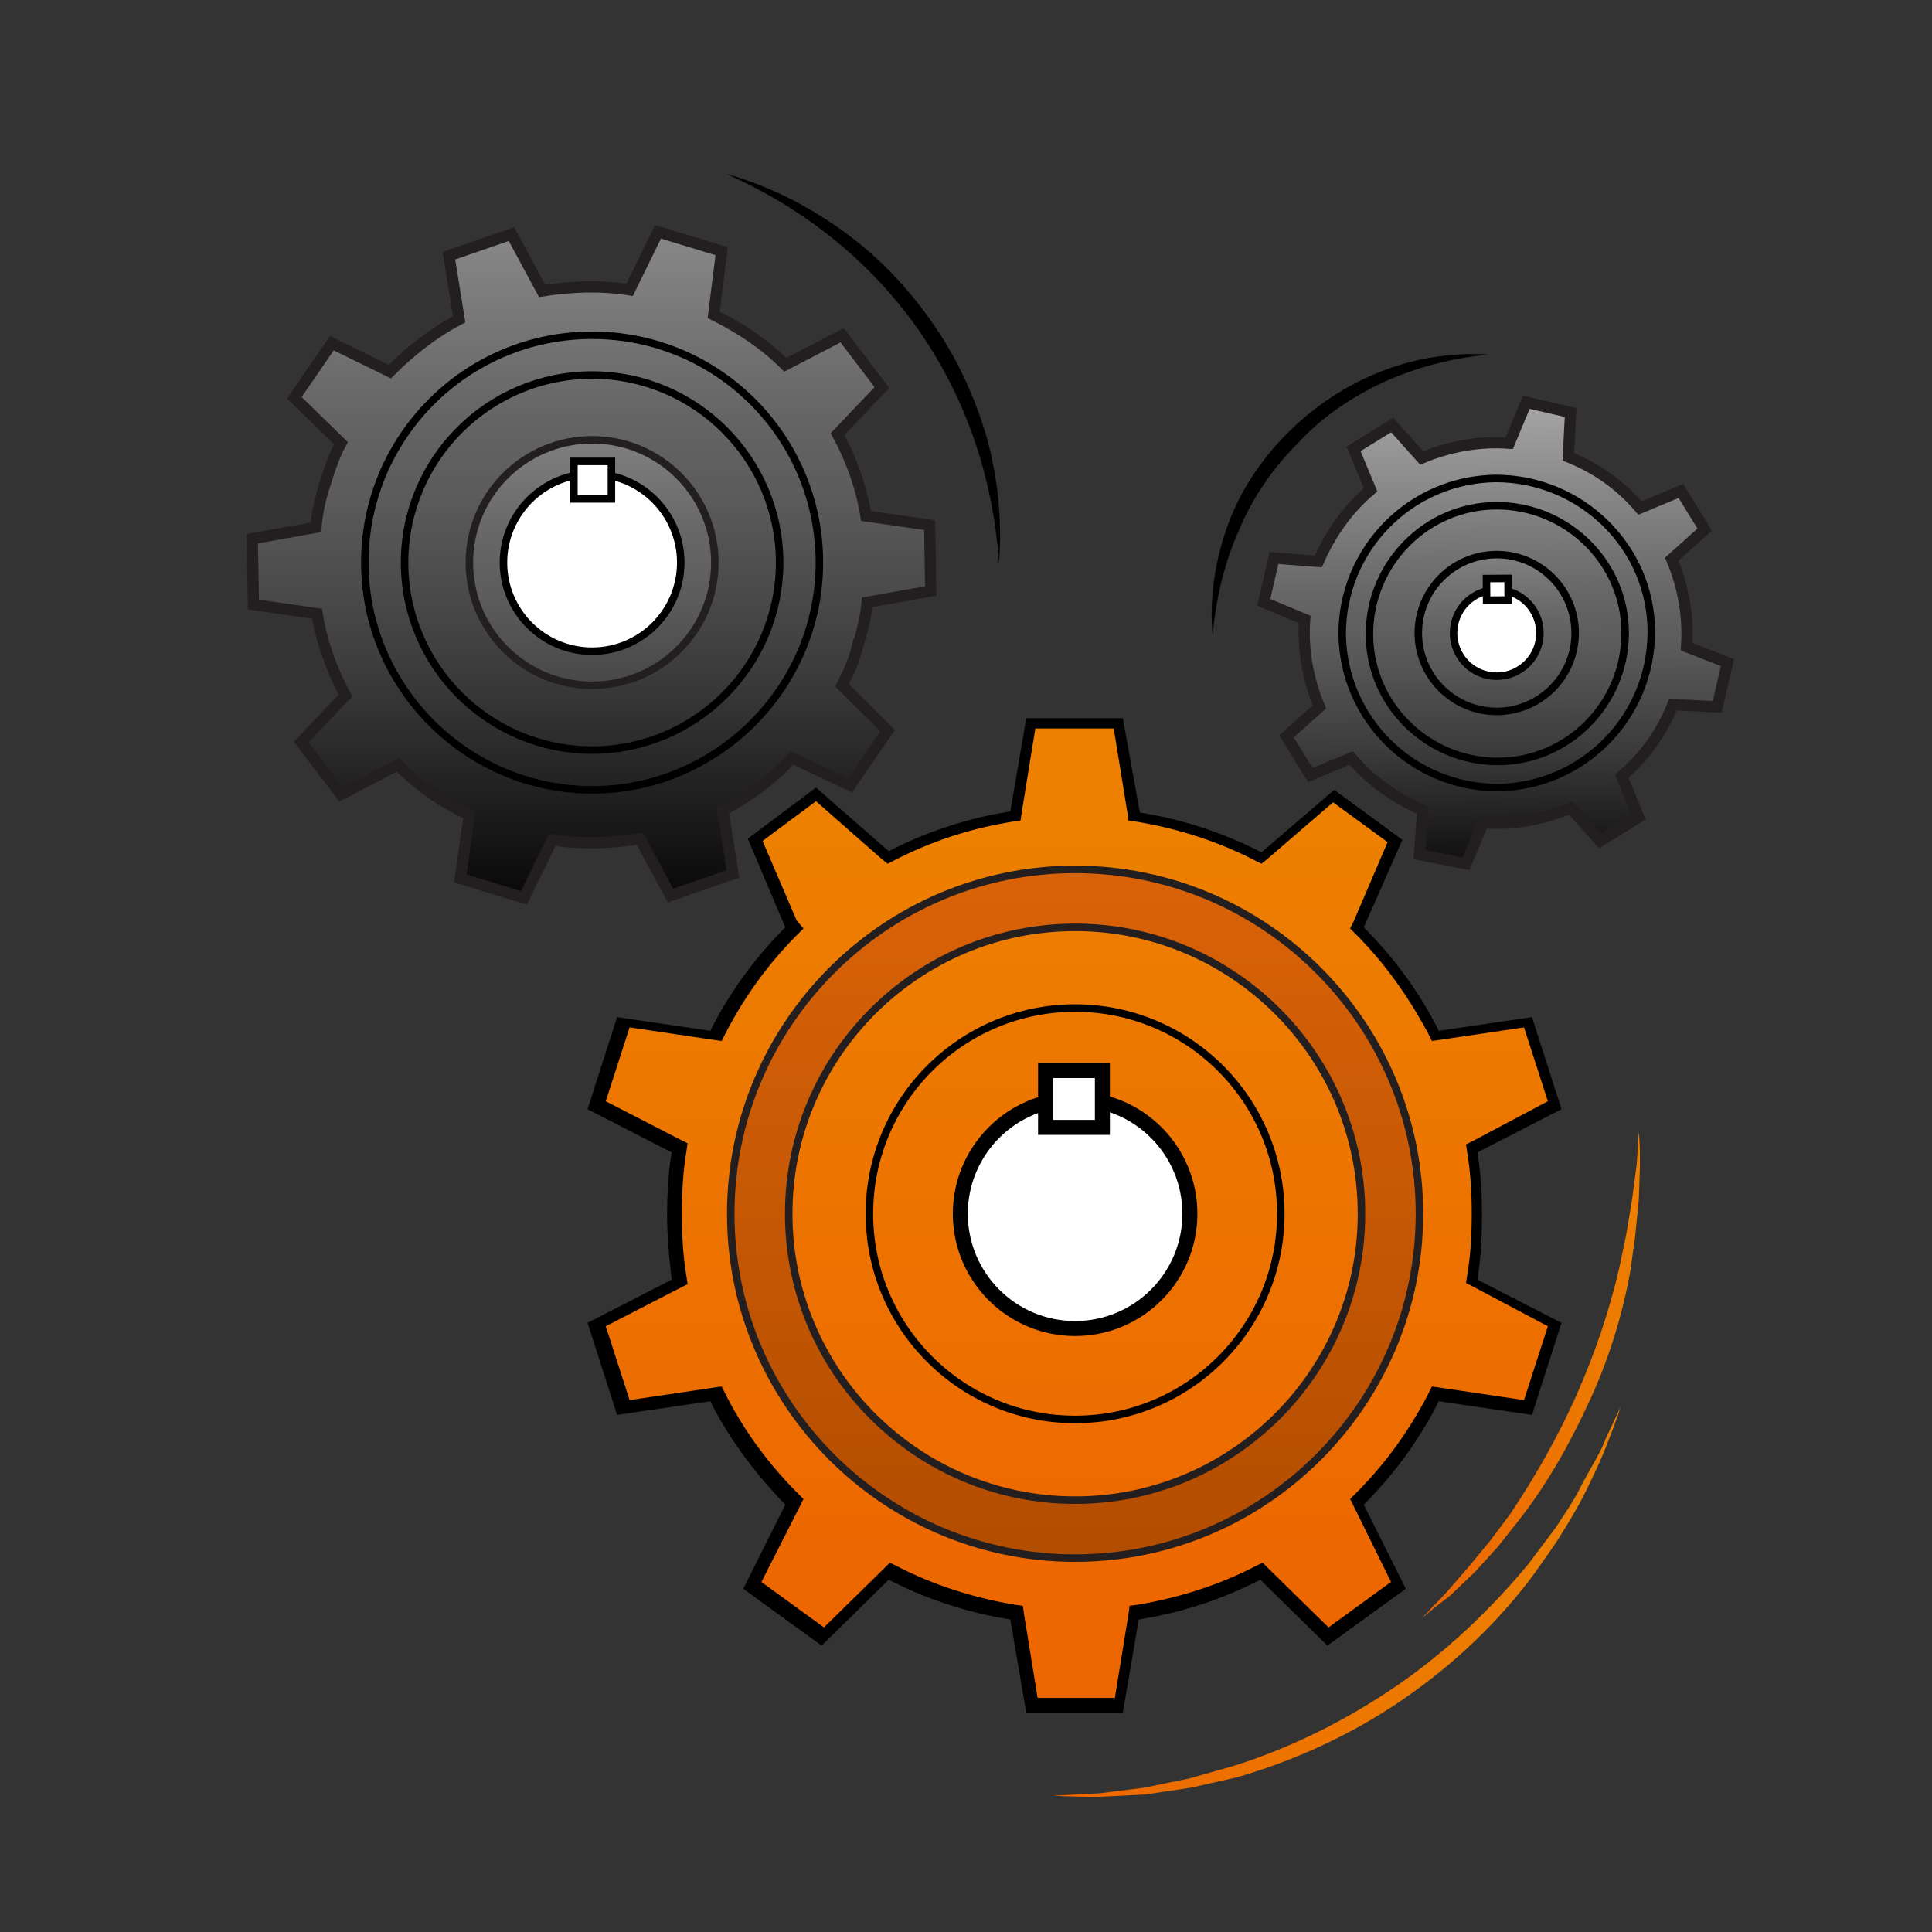
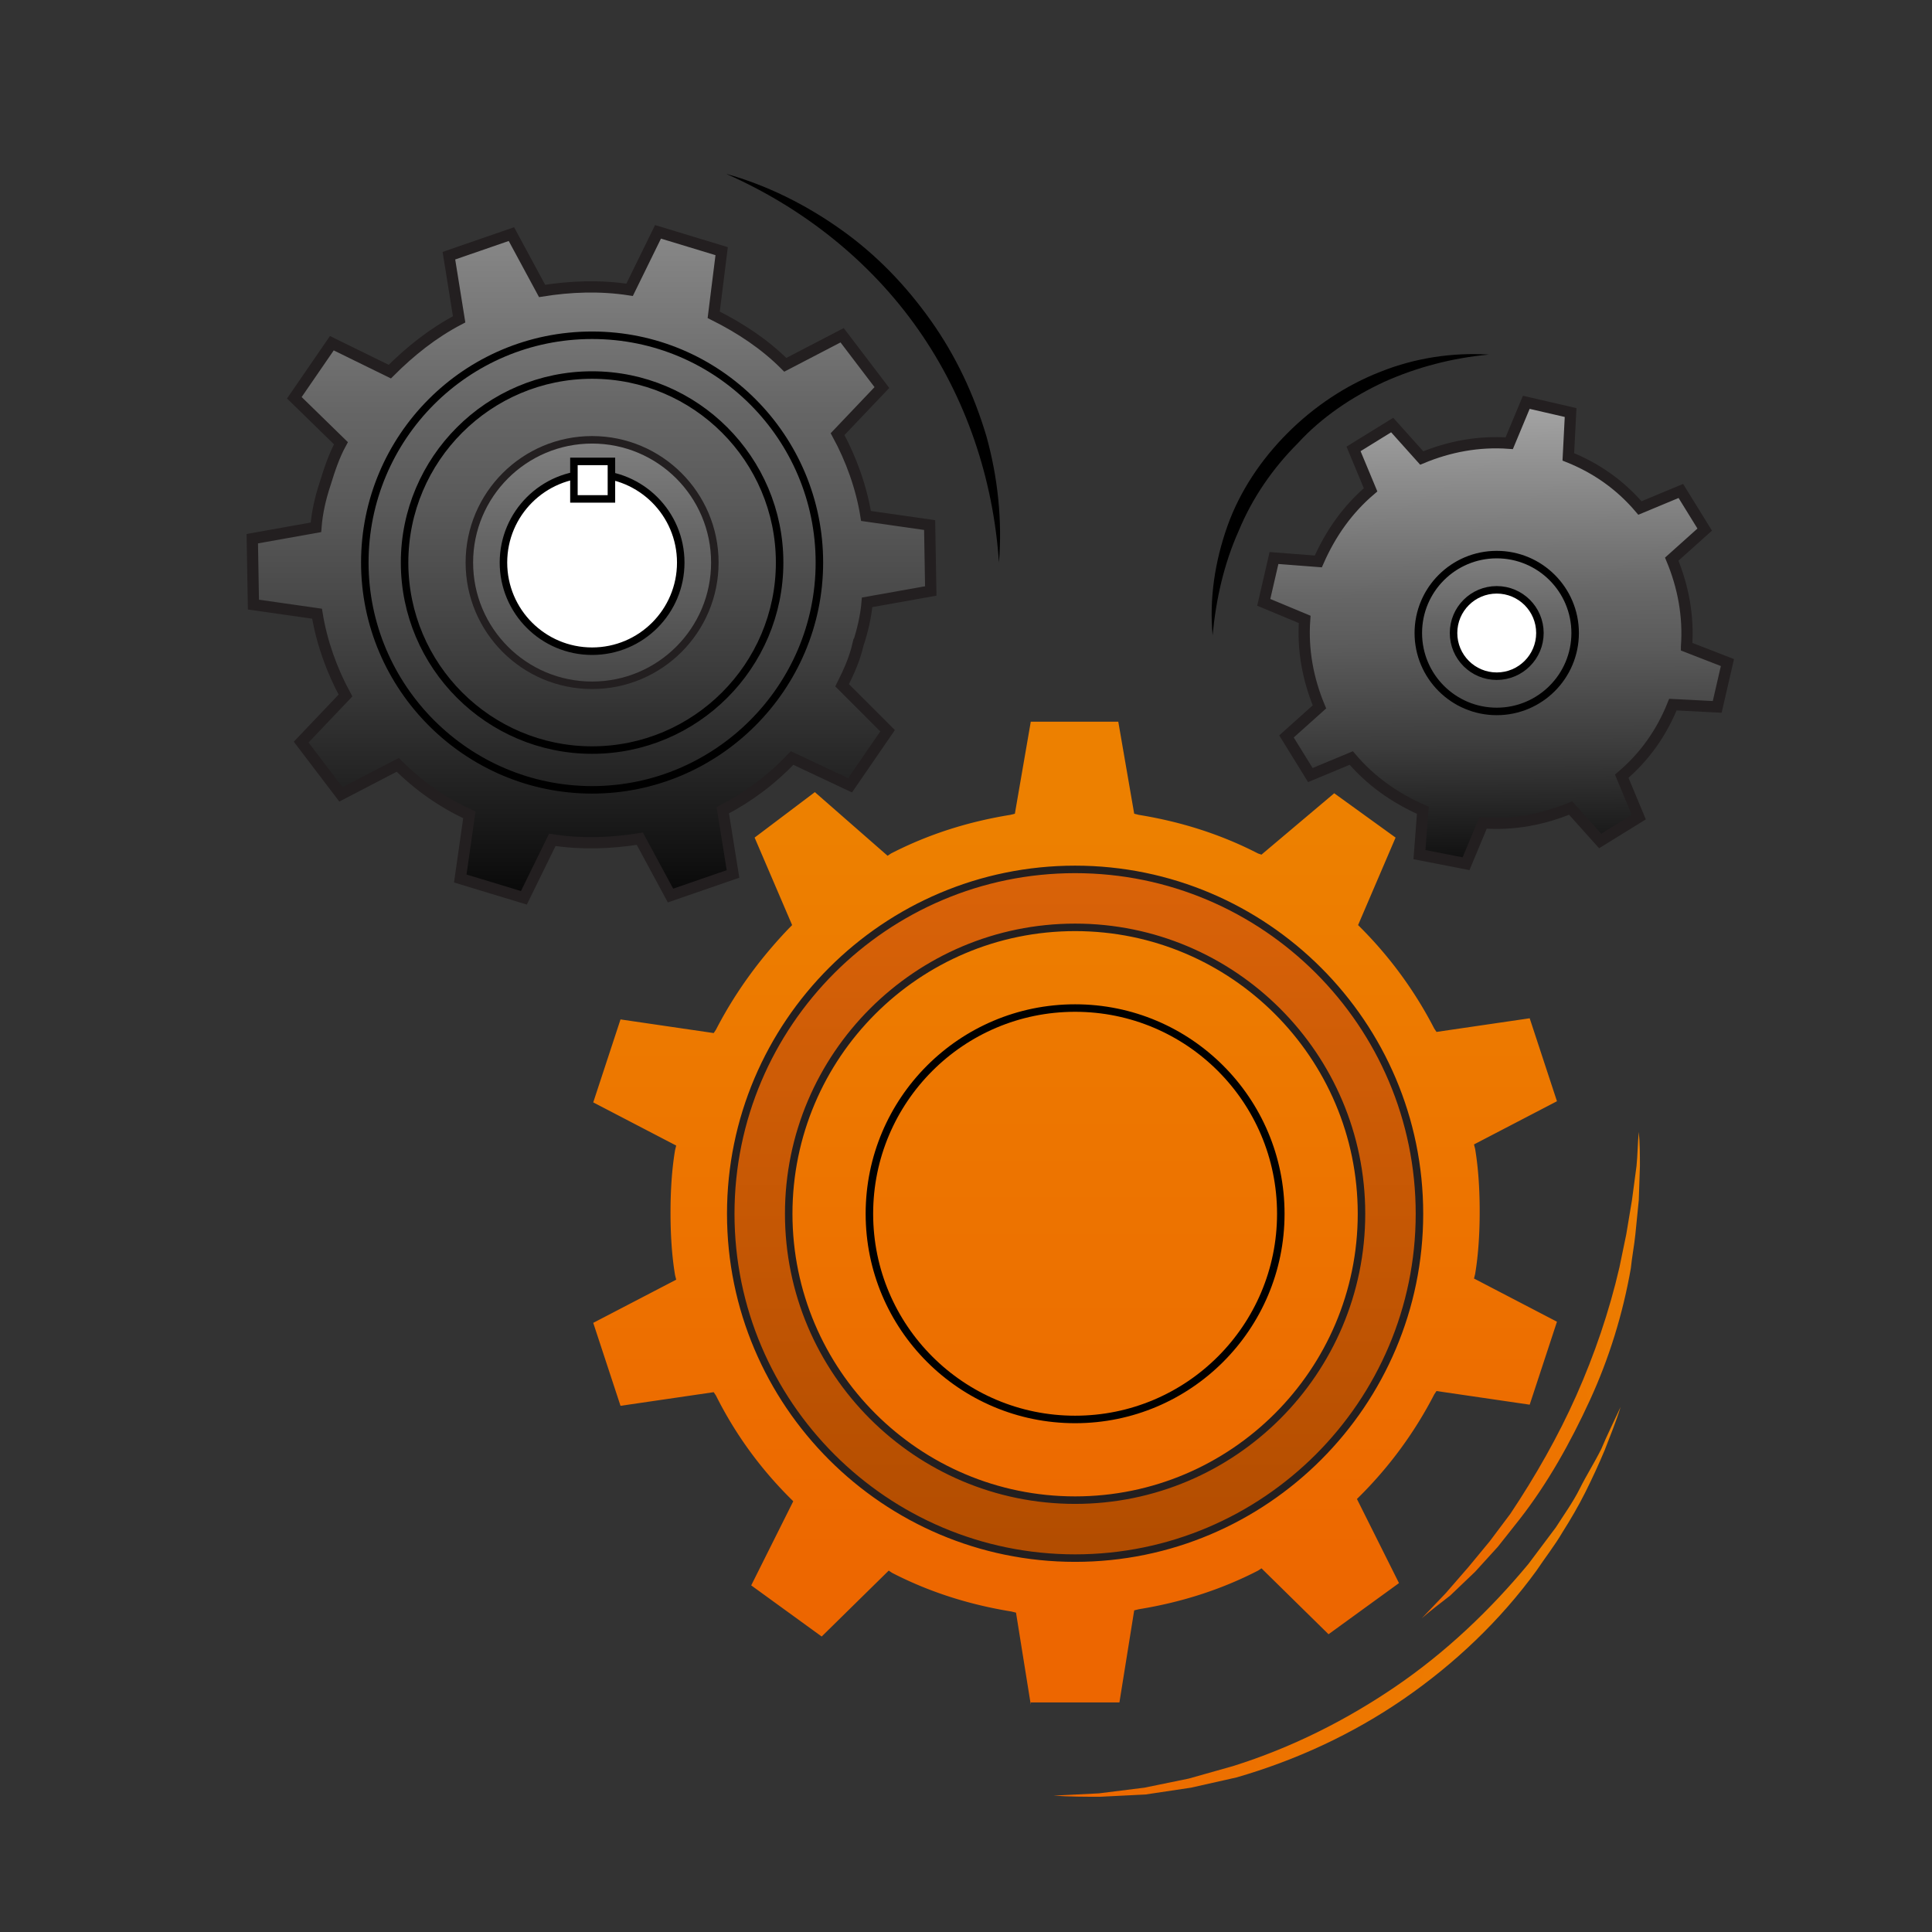
<svg xmlns="http://www.w3.org/2000/svg" width="170" height="170">
  <rect width="100%" height="100%" fill="#333333" stroke="none" />
  <style>.Iq{stroke-width:.66}.Ir{stroke-miterlimit:10}.Is{stroke:#000}.It{stroke:#231f20}</style>
  <linearGradient id="A" gradientUnits="userSpaceOnUse" x1="94.551" y1="142.119" x2="94.551" y2="72.969">
    <stop offset="0" stop-color="#ed6600" />
    <stop offset="1" stop-color="#ed8000" />
  </linearGradient>
  <path d="M90.7 150l-1.3-8.1-.4-.1c-3.7-.6-7.2-1.7-10.5-3.4l-.3-.2-5.9 5.8-6.2-4.5 3.7-7.4-.3-.3c-2.6-2.6-4.8-5.6-6.5-9l-.2-.3-8.2 1.2-2.4-7.3 7.3-3.8-.1-.4c-.3-1.8-.4-3.7-.4-5.5s.1-3.7.4-5.5l.1-.4-7.3-3.8 2.4-7.3 8.2 1.2.2-.3c1.7-3.3 3.9-6.3 6.5-9l.2-.2-3.3-7.7 5.3-4 6.4 5.6.3-.2c3.3-1.7 6.8-2.8 10.5-3.4l.4-.1 1.4-8.1h7.7l1.4 8.1.4.1c3.7.6 7.2 1.7 10.5 3.4l.3.1 6.4-5.4 5.4 3.9-3.3 7.7.2.2a35.74 35.74 0 0 1 6.5 8.9l.2.3 8.2-1.2 2.4 7.3-7.3 3.8.1.4c.3 1.8.4 3.7.4 5.5s-.1 3.7-.4 5.5l-.1.4 7.3 3.8-2.4 7.3-8.2-1.2-.2.3a35.74 35.74 0 0 1-6.5 8.9l-.3.3 3.7 7.4-6.2 4.5-5.9-5.8-.3.2c-3.3 1.7-6.8 2.8-10.5 3.4l-.4.1-1.3 8.1h-7.8zm3.9-58.3c-8.3 0-15.1 6.8-15.1 15.1s6.8 15.1 15.1 15.1 15.1-6.8 15.1-15.1-6.8-15.1-15.1-15.1z" fill="url(#A)" />
-   <path d="M98 64.1l1.2 7.4.1.7.7.1c3.6.6 7.1 1.7 10.4 3.4l.6.3.5-.4 5.8-5 4.8 3.5-3 7-.3.6.5.5c2.6 2.6 4.7 5.6 6.4 8.8l.3.6.7-.1 7.4-1.1 2.1 6.5-6.6 3.5-.6.3.1.7c.3 1.8.4 3.6.4 5.4s-.1 3.7-.4 5.4l-.1.7.6.3 6.6 3.5-2.1 6.5-7.4-1.1-.7-.1-.3.6c-1.7 3.3-3.8 6.2-6.4 8.8l-.5.5.3.6 3.3 6.7-5.5 4-5.3-5.2-.5-.5-.6.3c-3.3 1.7-6.8 2.8-10.4 3.4l-.7.1-.1.7-1.2 7.4h-6.8l-1.2-7.4-.1-.7-.7-.1c-3.6-.6-7.1-1.7-10.4-3.4l-.6-.3-.5.5-5.3 5.2-5.5-4 3.4-6.7.3-.6-.5-.5c-2.6-2.6-4.8-5.6-6.4-8.8l-.3-.6-.7.1-7.4 1.1-2.1-6.5 6.6-3.4.6-.3-.1-.7c-.3-1.8-.4-3.6-.4-5.5s.1-3.7.4-5.5l.1-.7-.6-.3-6.6-3.4 2.1-6.5 7.4 1.1.7.1.3-.6c1.7-3.3 3.8-6.2 6.4-8.8l.5-.5-.6-.7-3-7 4.7-3.5 5.8 5.1.5.4.6-.3c3.3-1.7 6.7-2.8 10.4-3.4l.7-.1.1-.7 1.2-7.4H98m-3.4 58.3c8.6 0 15.6-7 15.6-15.6s-7-15.6-15.6-15.6-15.6 7-15.6 15.6 6.9 15.6 15.6 15.6m4.2-59.2h-8.5l-1.4 8.2a35.4 35.4 0 0 0-10.7 3.5l-6.4-5.6-6 4.5 3.3 7.8c-2.6 2.6-4.9 5.7-6.6 9.1l-8.2-1.2-2.6 8.1 7.4 3.8c-.3 1.8-.4 3.7-.4 5.6s.2 3.8.4 5.6l-7.4 3.8 2.6 8.1 8.2-1.2c1.7 3.4 4 6.4 6.6 9.1l-3.7 7.4 6.9 5 5.9-5.8a35.4 35.4 0 0 0 10.7 3.5l1.4 8.2h8.5l1.4-8.2a35.4 35.4 0 0 0 10.7-3.5l5.9 5.8 6.9-5-3.7-7.4c2.6-2.6 4.9-5.7 6.6-9.1l8.2 1.2 2.6-8.1-7.4-3.8c.3-1.8.4-3.7.4-5.6s-.1-3.8-.4-5.6l7.4-3.8-2.6-8.1-8.2 1.2c-1.7-3.4-3.9-6.4-6.6-9.1l3.4-7.7-6-4.4L111 75a35.4 35.4 0 0 0-10.7-3.5l-1.5-8.3h0zm-4.2 58.2c-8.1 0-14.6-6.6-14.6-14.6s6.6-14.6 14.6-14.6c8.1 0 14.6 6.6 14.6 14.6s-6.6 14.6-14.6 14.6h0z" />
  <linearGradient id="B" gradientUnits="userSpaceOnUse" x1="94.551" y1="135.814" x2="94.551" y2="71.841">
    <stop offset="0" stop-color="#b34d00" />
    <stop offset=".987" stop-color="#dc6409" />
  </linearGradient>
  <path d="M94.6 76.5c-16.7 0-30.3 13.6-30.3 30.3s13.6 30.3 30.3 30.3 30.3-13.6 30.3-30.3-13.6-30.3-30.3-30.3zm0 55.5c-13.9 0-25.2-11.3-25.2-25.2s11.3-25.2 25.2-25.2 25.2 11.3 25.2 25.2S108.5 132 94.6 132z" fill="url(#B)" class="Iq Ir It" />
  <linearGradient id="C" gradientUnits="userSpaceOnUse" x1="100.806" y1="134.877" x2="134.893" y2="147.131">
    <stop offset="0" stop-color="#ed6600" />
    <stop offset="1" stop-color="#ed8000" />
  </linearGradient>
  <path d="M92.7 158l4-.2 4-.5 3.9-.8 3.9-1.1c5.1-1.6 9.9-4 14.3-7s8.3-6.7 11.7-10.8l2.4-3.2c.7-1.1 1.5-2.2 2.1-3.4s1.3-2.3 1.9-3.5c.5-1.2 1.1-2.4 1.7-3.7-.4 1.3-.9 2.5-1.4 3.8-.5 1.2-1.1 2.5-1.7 3.7s-1.3 2.4-2 3.5c-.7 1.2-1.5 2.2-2.3 3.4-3.2 4.4-7.2 8.2-11.7 11.3s-9.5 5.4-14.7 6.9l-4 .9-4 .6-4 .2c-1.4 0-2.7 0-4.1-.1z" fill="url(#C)" />
  <linearGradient id="D" gradientUnits="userSpaceOnUse" x1="121.558" y1="123.118" x2="147.843" y2="118.755">
    <stop offset="0" stop-color="#ed6600" />
    <stop offset="1" stop-color="#ed8000" />
  </linearGradient>
  <path d="M125.1 142.4l2.1-2.2 2-2.3 1.9-2.3 1.8-2.4c2.2-3.3 4.2-6.8 5.8-10.4s2.9-7.4 3.8-11.3l.6-2.9.5-3 .4-3c.1-1 .1-2 .2-3 .1 1 .1 2 .1 3l-.1 3-.3 3c-.1 1-.3 2-.4 3-.7 4-1.9 7.9-3.6 11.6s-3.7 7.3-6.2 10.5l-1.9 2.4-2 2.2-2.2 2.1c-.9.7-1.7 1.3-2.5 2z" fill="url(#D)" />
  <linearGradient id="E" gradientUnits="userSpaceOnUse" x1="94.551" y1="148.856" x2="94.551" y2="65.094">
    <stop offset="0" stop-color="#ed6600" />
    <stop offset="1" stop-color="#ed8000" />
  </linearGradient>
  <g class="Is">
    <circle cx="94.6" cy="106.8" r="18.1" fill="url(#E)" class="Iq" />
    <g fill="#fff" stroke-width="1.32">
-       <circle cx="94.6" cy="106.8" r="10.1" />
-       <path d="M92 94.2h5v5h-5z" class="Ir" />
-     </g>
+       </g>
  </g>
  <path d="M131 31.2c-3.2.3-6.3 1.1-9.2 2.4-2.8 1.3-5.5 3.1-7.6 5.4-2.2 2.2-4 4.8-5.2 7.7-1.3 2.9-2 6-2.3 9.2-.3-3.2.2-6.5 1.3-9.6s3-5.9 5.3-8.2 5.1-4.2 8.2-5.4c3-1.2 6.3-1.7 9.5-1.5z" />
  <linearGradient id="F" gradientUnits="userSpaceOnUse" x1="131.899" y1="79.197" x2="131.543" y2="28.485">
    <stop offset="0" />
    <stop offset=".041" stop-color="#0a0a0a" />
    <stop offset=".265" stop-color="#3c3c3c" />
    <stop offset=".434" stop-color="#5a5a5a" />
    <stop offset=".529" stop-color="#666" />
    <stop offset="1" stop-color="#bfbfbf" />
  </linearGradient>
  <g class="Ir">
    <path d="M148.4 56.9c.2-2.7-.3-5.3-1.3-7.7l2.9-2.6-2.1-3.4-3.6 1.5c-1.7-2-3.8-3.5-6.3-4.5l.2-3.9-3.9-.9-1.5 3.6c-2.7-.2-5.3.3-7.7 1.3l-2.6-2.9-3.4 2.1 1.5 3.6c-2 1.7-3.5 3.8-4.6 6.3l-3.9-.3-.9 3.9 3.6 1.5c-.2 2.7.3 5.3 1.3 7.7l-2.9 2.6 2.1 3.4 3.6-1.5c1.7 2 3.8 3.5 6.3 4.6l-.3 3.9 4.1.8 1.5-3.6c2.7.2 5.3-.3 7.7-1.3l2.6 2.9 3.4-2.1-1.5-3.6c2-1.7 3.5-3.8 4.5-6.3l3.9.2.9-3.9-3.6-1.4zm-16.6 4.4c-3.1 0-5.6-2.5-5.6-5.5s2.5-5.6 5.5-5.6c3.1 0 5.6 2.5 5.6 5.5 0 3.1-2.4 5.6-5.5 5.6z" fill="url(#F)" stroke-width=".99" class="It" />
-     <path d="M131.6 42.1c-7.5.1-13.5 6.2-13.5 13.7.1 7.5 6.2 13.5 13.7 13.5 7.5-.1 13.5-6.2 13.5-13.7s-6.2-13.5-13.7-13.5zm.2 24.9c-6.2 0-11.3-5-11.3-11.2s5-11.3 11.2-11.3 11.3 5 11.3 11.2S138 67 131.8 67z" fill="none" class="Iq Is" />
  </g>
  <linearGradient id="G" gradientUnits="userSpaceOnUse" x1="131.877" y1="75.977" x2="131.591" y2="35.22">
    <stop offset="0" />
    <stop offset=".041" stop-color="#0a0a0a" />
    <stop offset=".265" stop-color="#3c3c3c" />
    <stop offset=".434" stop-color="#5a5a5a" />
    <stop offset=".529" stop-color="#666" />
    <stop offset="1" stop-color="#bfbfbf" />
  </linearGradient>
  <g class="Iq Is">
    <circle cx="131.7" cy="55.7" r="6.9" fill="url(#G)" />
    <g fill="#fff">
      <circle cx="131.7" cy="55.7" r="3.8" />
-       <path d="M130.796 50.908l1.9-.013.013 1.9-1.9.013z" class="Ir" />
    </g>
  </g>
  <path d="M87.9 49.5C87.4 42.1 85 35 80.8 29S70.7 18.3 63.9 15.3c3.6 1 7 2.7 10.1 4.9s5.7 4.9 7.9 8 3.8 6.5 4.9 10.2c1 3.6 1.4 7.4 1.1 11.1z" />
  <linearGradient id="H" gradientUnits="userSpaceOnUse" x1="52.121" y1="81.923" x2="52.121" y2="-4.803">
    <stop offset="0" />
    <stop offset=".041" stop-color="#0a0a0a" />
    <stop offset=".265" stop-color="#3c3c3c" />
    <stop offset=".434" stop-color="#5a5a5a" />
    <stop offset=".529" stop-color="#666" />
    <stop offset="1" stop-color="#bfbfbf" />
  </linearGradient>
  <g class="Ir">
    <path d="M75.5 56.7c.4-1.2.7-2.5.8-3.7l5.6-1-.1-5.8-5.6-.8c-.4-2.5-1.3-5-2.5-7.2l3.9-4.1-3.5-4.6-5 2.6c-1.8-1.8-3.9-3.2-6.3-4.4l.7-5.6-5.6-1.7-2.5 5.1c-2.6-.4-5.2-.3-7.7.1l-2.7-5-5.5 1.9.9 5.6c-2.3 1.2-4.3 2.8-6.1 4.6l-5.1-2.5-3.3 4.8 4.1 4c-.6 1.1-1 2.3-1.4 3.6-.4 1.2-.7 2.5-.8 3.8l-5.6 1 .1 5.8 5.6.8c.4 2.5 1.3 5 2.5 7.2l-3.9 4.1 3.5 4.6 5-2.6c1.8 1.8 3.9 3.3 6.3 4.4l-.8 5.6 5.6 1.7 2.5-5.1c2.6.4 5.2.3 7.7-.1l2.7 5 5.5-1.9-.9-5.6c2.3-1.2 4.3-2.7 6.1-4.6l5.1 2.4 3.3-4.8-4-4c.6-1.2 1.1-2.3 1.4-3.6zm-23.4.6c-4.3 0-7.8-3.5-7.8-7.8s3.5-7.8 7.8-7.8 7.8 3.5 7.8 7.8-3.5 7.8-7.8 7.8z" fill="url(#H)" stroke-width=".99" class="It" />
    <path d="M52.1,29.5c-11.1,0-20,9-20,20s9,20,20,20s20-9,20-20S63.2,29.5,52.1,29.5z M52.1,66       c-9.1,0-16.5-7.4-16.5-16.5S43,33,52.1,33s16.5,7.4,16.5,16.5S61.2,66,52.1,66z" fill="none" class="Iq Is" />
  </g>
  <linearGradient id="I" gradientUnits="userSpaceOnUse" x1="52.121" y1="81.07" x2="52.121" y2="17.209">
    <stop offset="0" />
    <stop offset=".041" stop-color="#0a0a0a" />
    <stop offset=".265" stop-color="#3c3c3c" />
    <stop offset=".434" stop-color="#5a5a5a" />
    <stop offset=".529" stop-color="#666" />
    <stop offset="1" stop-color="#bfbfbf" />
  </linearGradient>
  <g class="Iq">
    <circle cx="52.1" cy="49.5" r="10.8" fill="url(#I)" class="It" />
    <g fill="#fff" class="Is">
      <circle cx="52.1" cy="49.5" r="7.8" />
      <path d="M50.5 40.6h3.3v3.3h-3.3z" class="Ir" />
    </g>
  </g>
</svg>